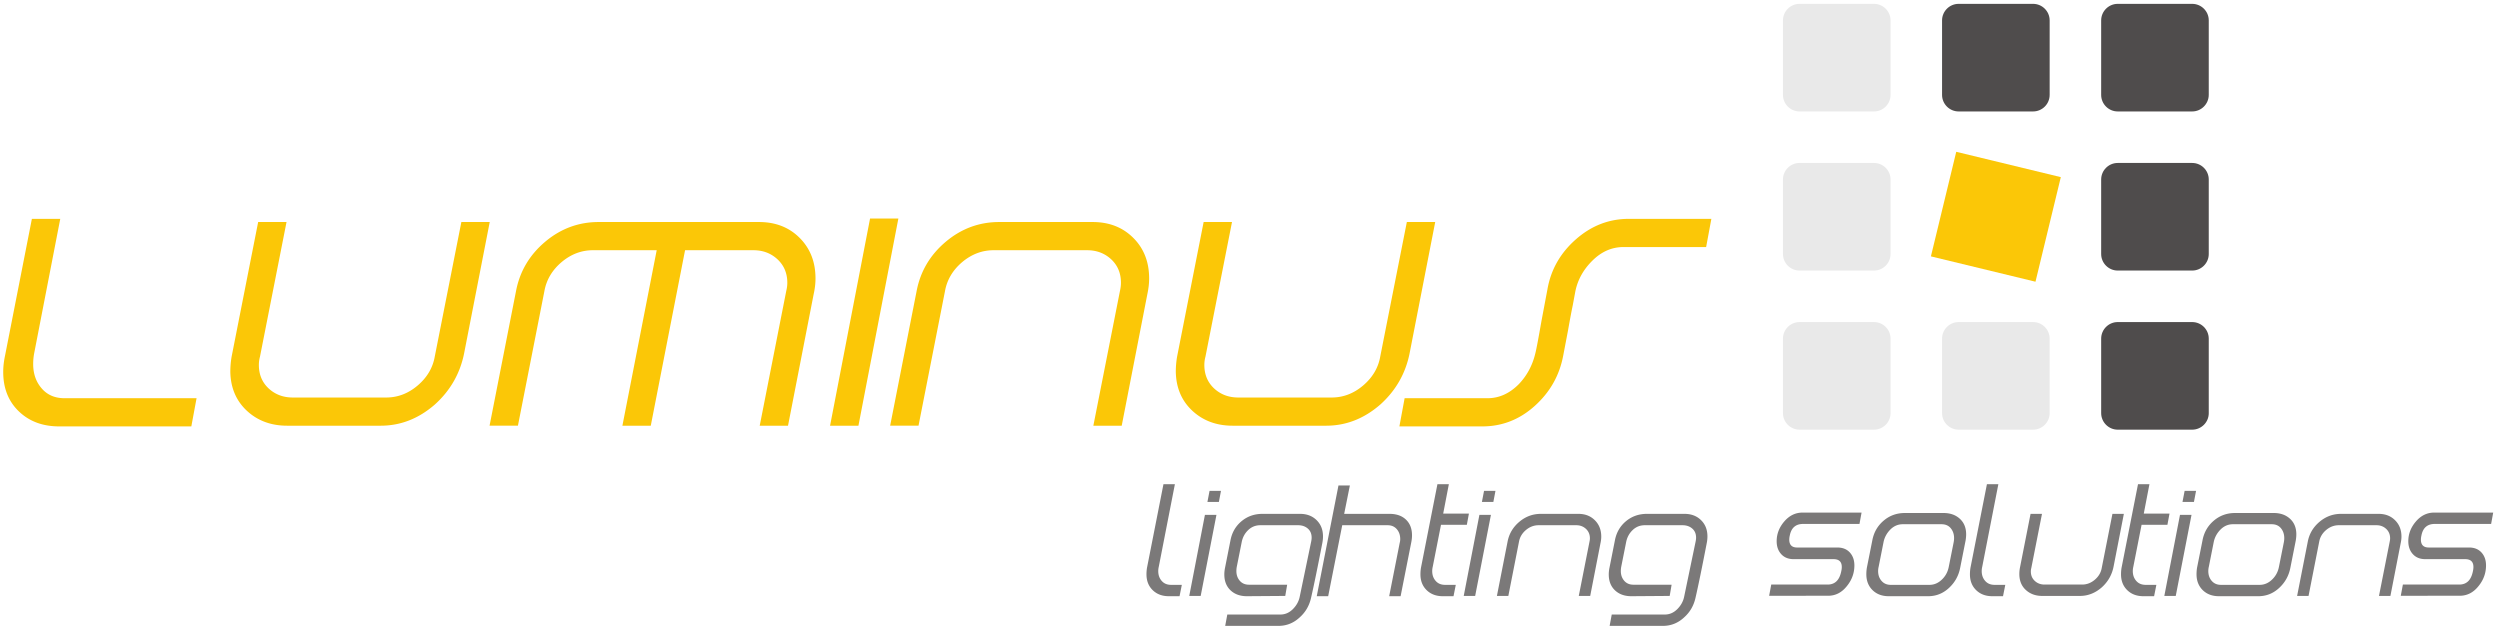
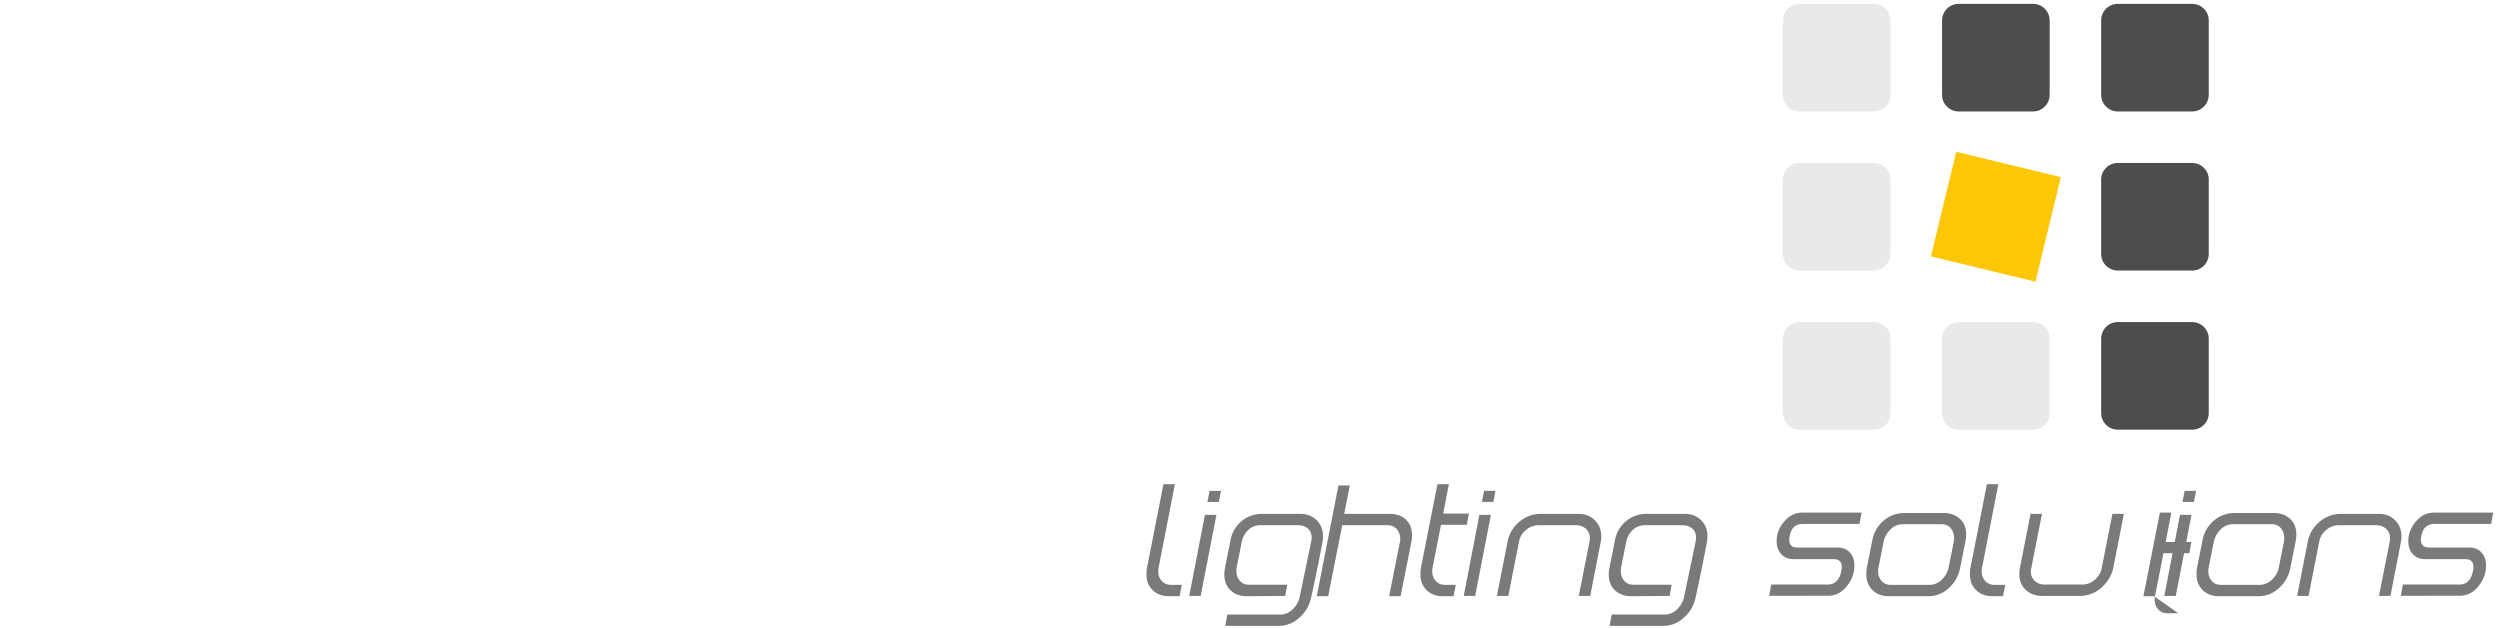
<svg xmlns="http://www.w3.org/2000/svg" width="966.667" height="242.667">
-   <path d="M556.25 584.887H172.254c-47.977 0-87.078 14.511-117.465 43.711-30.226 29.023-45.422 67.269-45.422 114.394 0 15.196 1.711 30.731 5.121 46.781l78.2 398.507h82.468l-75.98-391.675c-1.875-10.246-2.73-20.32-2.73-30.562 0-28 8.199-51.566 24.585-70.516 16.395-19.125 38.59-28.687 66.422-28.687h383.992zm792.92 211.718c-11.78-58.054-39.96-107.394-84.52-147.691-47.29-41.32-99.88-61.98-157.93-61.98H835.07c-47.125 0-86.226 14.515-117.472 43.543-31.075 29.023-47.121 66.757-47.977 113.027a263.48 263.48 0 0 0 3.758 44.223l77.172 391.343h82.469l-77.172-391.343c-2.223-8.368-3.246-16.391-3.246-24.075 0-27.828 9.39-50.539 28.343-68.297 18.95-17.585 42.344-26.464 70.172-26.464h271.473c33.64 0 64.2 11.609 91.52 34.832 27.32 23.218 44.05 51.222 49.86 84.175l77.34 391.172h82.47zm941.8-209.671h-82.29l77.17 391.683c2.05 8.363 3.08 16.387 3.08 23.903 0 27.66-9.56 50.37-28.52 68.12-18.95 17.59-42.34 26.47-70.17 26.47h-198.57l-99.71-510.176h-82.47l99.71 510.176h-185.25c-33.64 0-64.03-11.61-91.35-34.66-27.32-23.22-43.88-51.22-49.86-84.009l-77-391.507h-82.47l77 391.683c10.93 57.023 39.28 104.833 84.69 143.083 45.42 38.24 97.33 57.37 155.38 57.37h466.29c47.98 0 87.42-15.37 118.15-46.11 30.74-30.73 46.1-70 46.1-117.98 0-14.34-1.71-29.535-5.29-45.417zm204.72 0h-82.47l116.28 602.376h82.3zm765.43 0h-82.46L3256 978.617c1.88 8.363 2.9 16.387 2.9 23.903 0 27.66-9.39 50.37-28.34 68.12-18.95 17.59-42.35 26.47-70.17 26.47h-271.48c-33.81 0-64.2-11.61-91.69-34.66-27.32-23.22-43.88-51.22-49.86-84.009l-77-391.507h-82.47l77 391.683c10.93 57.023 39.28 104.833 84.69 143.083 45.42 38.24 97.33 57.37 155.38 57.37h271.65c47.97 0 87.41-15.37 118.15-46.11 30.73-30.56 46.1-70 46.1-117.81 0-14.34-1.71-29.537-5.13-45.412zm836.8 209.671c-11.78-58.054-39.95-107.394-84.51-147.691-47.3-41.32-99.89-61.98-157.94-61.98h-271.65c-47.12 0-86.22 14.515-117.47 43.543-31.07 29.023-47.12 66.757-47.97 113.027a263.77 263.77 0 0 0 3.75 44.223l77.17 391.343h82.47l-77.17-391.343c-2.22-8.368-3.24-16.391-3.24-24.075 0-27.828 9.39-50.539 28.34-68.297 18.95-17.585 42.34-26.464 70.17-26.464h271.48c33.63 0 64.2 11.609 91.52 34.832 27.31 23.218 44.05 51.222 49.85 84.175l77.35 391.172h82.47zm862.24 309.725h-239.89c-33.81 0-63.86-12.98-90.32-39.1-26.64-26.12-43.2-56.18-50.03-89.812l-7.51-40.465c-3.41-16.047-8.02-40.465-13.83-73.418l-14-73.25c-10.93-57.539-38.42-106.027-82.64-145.808-44.22-39.786-95.1-59.59-152.3-59.59h-241.25l15.19 81.953h241.08c33.64 0 63.86 13.66 90.84 40.808 23.56 24.59 39.61 54.297 47.98 89.129 3.41 13.317 9.22 44.563 17.75 93.395l17.59 93.394c10.07 57.364 37.73 105.684 82.81 145.304 45.07 39.61 96.3 59.41 153.67 59.41h240.06l-15.2-81.95" style="fill:#fbc707;fill-opacity:1;fill-rule:nonzero;stroke:none" transform="matrix(.133 0 0 -.133 0 242.667)" />
-   <path d="M3429.27 91.227h-31.02c-19.34 0-35.02 5.847-47.06 17.609-12.04 11.695-18.09 27.105-18.09 46.09 0 6.125.48 12.387 1.51 18.851l47.88 243.11h33.23l-46.92-240.356c-.96-4.133-1.44-8.187-1.44-12.316 0-11.285 3.3-20.777 9.97-28.41 6.67-7.703 15.76-11.559 27.38-11.559h31.17zm114.34 274.066h-33.3l6.19 32.195h33.23zM3490.7 92.051h-33.22l45.54 235.613h33.5zm353.73 154.234c-13.55-70.238-24.42-123.207-32.61-158.844-5.09-23.386-16.23-42.718-33.57-58.058-17.61-16.305-38.18-24.422-61.57-24.422h-154.71l6.12 33.02h154.65c13.55 0 25.59 5.296 36.12 15.824 10.45 10.523 17.12 22.629 19.81 36.25l33.22 159.738c.9 4.125 1.38 7.977 1.38 11.695 0 11.211-3.72 20.016-11.22 26.485-7.42 6.394-16.92 9.629-28.41 9.629h-109.37c-13.9 0-25.73-4.747-35.57-14.239-9.84-9.496-16.1-21.187-18.78-35.086l-14.31-71.746a66.903 66.903 0 0 1-1.1-12.179c0-11.215 3.3-20.637 9.9-28.274 6.61-7.637 15.55-11.418 26.77-11.418h110.96l-5.57-32.61-111.52-.823c-19.67 0-35.5 5.71-47.53 17.058-12.04 11.422-18.09 26.832-18.09 46.16 0 6.121.68 12.59 2.06 19.399l15.75 79.523c4.4 23.047 15.14 41.692 32.27 55.93 17.13 14.242 37.42 21.328 60.81 21.328h109.31c19.67 0 35.7-6.125 48.08-18.301 12.39-12.176 18.58-27.929 18.58-47.261 0-6.122-.62-12.379-1.86-18.778zm227.5-155.058h-33.23l30.62 155.058a40.622 40.622 0 0 1 1.51 11.074c0 11.418-3.3 20.981-9.9 28.688-6.68 7.703-15.55 11.555-26.77 11.555h-131.94l-40.86-206.375h-33.23l63.15 321.949h33.16l-16.58-82.551h132.01c20.02 0 35.92-5.574 47.61-16.719 11.76-11.211 17.61-26.418 17.61-45.679 0-6.399-.69-13.207-2.13-20.293zm153.82 0h-31.03c-19.33 0-35.01 5.847-47.05 17.609-12.04 11.695-18.09 27.105-18.09 46.09 0 6.125.47 12.387 1.51 18.851l47.88 243.11h33.23l-16.45-85.438h74.78l-6.05-32.609h-75.12l-24.08-122.309c-.96-4.133-1.45-8.187-1.45-12.316 0-11.285 3.31-20.777 9.98-28.41 6.67-7.703 15.75-11.559 27.38-11.559h31.16zm115.84 274.066h-33.29l6.19 32.195h33.22zM4288.7 92.051h-33.24l45.55 235.613h33.5zm334.46 0h-33.23l31.16 157.812c.76 3.367 1.18 6.602 1.18 9.629 0 11.145-3.79 20.293-11.43 27.446-7.63 7.089-17.05 10.664-28.27 10.664H4473.2c-13.63 0-25.87-4.676-36.95-13.965-11.01-9.356-17.68-20.637-20.09-33.844l-31.02-157.742h-33.23l31.03 157.812c4.4 22.973 15.82 42.235 34.12 57.645 18.3 15.41 39.21 23.117 62.6 23.117h109.45c19.33 0 35.22-6.195 47.6-18.578 12.39-12.313 18.58-28.203 18.58-47.465 0-5.781-.69-11.898-2.07-18.297zm338.94 154.234c-13.55-70.238-24.42-123.207-32.61-158.844-5.09-23.386-16.23-42.718-33.57-58.058-17.61-16.305-38.18-24.422-61.57-24.422h-154.71l6.12 33.02h154.65c13.55 0 25.59 5.296 36.11 15.824 10.46 10.523 17.13 22.629 19.81 36.25l33.23 159.738c.89 4.125 1.38 7.977 1.38 11.695 0 11.211-3.72 20.016-11.22 26.485-7.43 6.394-16.92 9.629-28.41 9.629h-109.38c-13.89 0-25.73-4.747-35.56-14.239-9.84-9.496-16.1-21.187-18.78-35.086l-14.31-71.746c-.76-4.062-1.1-8.121-1.1-12.179 0-11.215 3.3-20.637 9.9-28.274 6.61-7.637 15.55-11.418 26.76-11.418h110.96l-5.57-32.61-111.51-.823c-19.67 0-35.5 5.71-47.54 17.058-12.04 11.422-18.09 26.832-18.09 46.16 0 6.121.69 12.59 2.07 19.399l15.75 79.523c4.4 23.047 15.13 41.692 32.26 55.93 17.13 14.242 37.43 21.328 60.81 21.328h109.32c19.67 0 35.7-6.125 48.08-18.301 12.38-12.176 18.58-27.929 18.58-47.261 0-6.122-.62-12.379-1.86-18.778zm390.94-82.484c-5.09-25.797-18.29-38.727-39.69-38.727h-163.86l-6.12-32.61 171.49.071c21.74 0 40.04 9.559 54.97 28.617 14.24 17.676 21.39 37.559 21.39 59.641 0 15.273-4.4 27.793-13.2 37.492-8.88 9.699-20.92 14.516-36.19 14.516h-117.01c-15.27 0-22.91 7.637-22.91 22.84 0 3.714.48 7.769 1.51 12.175 4.4 22.356 17.34 33.5 38.67 33.5h163.93l6.05 33.02h-171.5c-20.71 0-38.39-8.598-53.18-25.797-14.78-17.199-22.15-36.391-22.15-57.508 0-15.273 4.4-27.793 13.21-37.492 8.87-9.699 20.91-14.586 36.19-14.586h116.05c15.89 0 23.87-7.637 23.87-22.906 0-3.785-.49-7.844-1.52-12.246zm345.75 10.183c-4.47-23.183-15.27-42.722-32.6-58.75-17.27-16.027-37.49-24.007-60.54-24.007h-114.54c-19.33 0-35.01 5.847-47.05 17.609s-18.1 27.172-18.1 46.23c0 6.122.49 12.45 1.52 18.918l15.82 79.383c4.4 23.391 15.34 42.516 32.82 57.375 17.47 14.926 38.1 22.356 61.84 22.356h112.47c19.4 0 35.16-5.571 47.4-16.782 12.18-11.148 18.3-26.281 18.3-45.199 0-5.433-.55-11.418-1.58-17.816zm-33.22 2.547 14.31 71.746c.75 4.059 1.17 7.981 1.17 11.696 0 11.488-3.24 21.117-9.71 28.894-6.39 7.774-15.4 11.625-26.96 11.625H5531.9c-13.89 0-26-5.226-36.39-15.683-10.31-10.528-16.85-22.704-19.6-36.532l-14.24-71.746c-.96-4.133-1.45-8.187-1.45-12.316 0-11.285 3.31-20.777 9.91-28.41 6.67-7.703 15.55-11.559 26.76-11.559h112.68c13.89 0 26.28 5.504 37.15 16.442 9.91 9.906 16.16 21.875 18.85 35.843zm157.74-85.304h-31.03c-19.33 0-35.01 5.847-47.05 17.609-12.04 11.695-18.09 27.105-18.09 46.09 0 6.125.48 12.387 1.51 18.851l47.88 243.11h33.23l-46.92-240.356c-.96-4.133-1.45-8.187-1.45-12.316 0-11.285 3.31-20.777 9.98-28.41 6.67-7.703 15.76-11.559 27.38-11.559h31.16zm321.26 85.304c-4.75-23.394-16.1-43.273-34.05-59.508-19.06-16.648-40.25-24.972-63.64-24.972h-109.45c-19.33 0-35.29 5.781-47.81 17.336-12.58 11.488-18.85 26.968-18.85 46.297 0 5.433.49 11.214 1.52 17.269l31.09 157.672h33.23l-31.1-157.672c-.89-3.441-1.3-6.605-1.3-9.699 0-11.215 3.78-20.367 11.42-27.52 7.64-7.086 17.06-10.66 28.27-10.66h109.38c13.55 0 25.86 4.676 36.87 14.031 11.01 9.356 17.75 20.637 20.09 33.915l31.16 157.605h33.23zm117.98-85.304h-31.03c-19.33 0-35.02 5.847-47.06 17.609-12.03 11.695-18.08 27.105-18.08 46.09 0 6.125.47 12.387 1.51 18.851l47.88 243.11h33.22l-16.44-85.438h74.78l-6.06-32.609h-75.12l-24.07-122.309c-.97-4.133-1.45-8.187-1.45-12.316 0-11.285 3.3-20.777 9.98-28.41 6.67-7.703 15.75-11.559 27.37-11.559h31.17zm115.84 274.066h-33.3l6.2 32.195h33.23zm-52.9-273.242h-33.23l45.54 235.613h33.51zm333.23 81.933c-4.47-23.183-15.27-42.722-32.61-58.75-17.27-16.027-37.49-24.007-60.54-24.007h-114.53c-19.33 0-35.02 5.847-47.06 17.609-12.03 11.762-18.09 27.172-18.09 46.23 0 6.122.48 12.45 1.51 18.918l15.83 79.383c4.4 23.391 15.33 42.516 32.81 57.375 17.47 14.926 38.11 22.356 61.84 22.356h112.48c19.4 0 35.15-5.571 47.39-16.782 12.18-11.148 18.3-26.281 18.3-45.199 0-5.433-.55-11.418-1.58-17.816zm-33.23 2.547 14.31 71.746c.75 4.059 1.17 7.981 1.17 11.696 0 11.488-3.24 21.117-9.7 28.894-6.4 7.774-15.41 11.625-26.97 11.625h-112.47c-13.9 0-26.01-5.226-36.39-15.683-10.32-10.528-16.85-22.704-19.61-36.532l-14.24-71.746c-.96-4.133-1.44-8.187-1.44-12.316 0-11.285 3.3-20.777 9.9-28.41 6.68-7.703 15.55-11.559 26.77-11.559h112.68c13.89 0 26.27 5.504 37.14 16.442 9.91 9.906 16.17 21.875 18.85 35.843zm324.08-84.48h-33.23l31.17 157.812c.75 3.367 1.17 6.602 1.17 9.629 0 11.145-3.79 20.293-11.42 27.446-7.64 7.089-17.06 10.664-28.28 10.664h-109.37c-13.63 0-25.87-4.676-36.95-13.965-11-9.356-17.68-20.637-20.09-33.844l-31.02-157.742h-33.23l31.03 157.812c4.4 22.973 15.82 42.235 34.12 57.645 18.3 15.41 39.21 23.117 62.6 23.117h109.45c19.33 0 35.22-6.195 47.6-18.578 12.39-12.313 18.58-28.203 18.58-47.465 0-5.781-.69-11.898-2.07-18.297zm239.81 71.75c-5.09-25.797-18.3-38.727-39.69-38.727h-163.87l-6.12-32.61 171.5.071c21.74 0 40.04 9.559 54.97 28.617 14.24 17.676 21.39 37.559 21.39 59.641 0 15.273-4.4 27.793-13.2 37.492-8.88 9.699-20.92 14.516-36.19 14.516h-117.02c-15.27 0-22.9 7.637-22.9 22.84 0 3.714.48 7.769 1.51 12.175 4.4 22.356 17.33 33.5 38.66 33.5h163.93l6.06 33.02h-171.5c-20.71 0-38.39-8.598-53.18-25.797-14.79-17.199-22.15-36.391-22.15-57.508 0-15.273 4.4-27.793 13.21-37.492 8.87-9.699 20.91-14.586 36.18-14.586h116.05c15.89 0 23.87-7.637 23.87-22.906 0-3.785-.48-7.844-1.51-12.246" style="fill:#7b7979;fill-opacity:1;fill-rule:nonzero;stroke:none" transform="matrix(.133 0 0 -.133 0 242.667)" />
+   <path d="M3429.27 91.227h-31.02c-19.34 0-35.02 5.847-47.06 17.609-12.04 11.695-18.09 27.105-18.09 46.09 0 6.125.48 12.387 1.51 18.851l47.88 243.11h33.23l-46.92-240.356c-.96-4.133-1.44-8.187-1.44-12.316 0-11.285 3.3-20.777 9.97-28.41 6.67-7.703 15.76-11.559 27.38-11.559h31.17zm114.34 274.066h-33.3l6.19 32.195h33.23zM3490.7 92.051h-33.22l45.54 235.613h33.5zm353.73 154.234c-13.55-70.238-24.42-123.207-32.61-158.844-5.09-23.386-16.23-42.718-33.57-58.058-17.61-16.305-38.18-24.422-61.57-24.422h-154.71l6.12 33.02h154.65c13.55 0 25.59 5.296 36.12 15.824 10.45 10.523 17.12 22.629 19.81 36.25l33.22 159.738c.9 4.125 1.38 7.977 1.38 11.695 0 11.211-3.72 20.016-11.22 26.485-7.42 6.394-16.92 9.629-28.41 9.629h-109.37c-13.9 0-25.73-4.747-35.57-14.239-9.84-9.496-16.1-21.187-18.78-35.086l-14.31-71.746a66.903 66.903 0 0 1-1.1-12.179c0-11.215 3.3-20.637 9.9-28.274 6.61-7.637 15.55-11.418 26.77-11.418h110.96l-5.57-32.61-111.52-.823c-19.67 0-35.5 5.71-47.53 17.058-12.04 11.422-18.09 26.832-18.09 46.16 0 6.121.68 12.59 2.06 19.399l15.75 79.523c4.4 23.047 15.14 41.692 32.27 55.93 17.13 14.242 37.42 21.328 60.81 21.328h109.31c19.67 0 35.7-6.125 48.08-18.301 12.39-12.176 18.58-27.929 18.58-47.261 0-6.122-.62-12.379-1.86-18.778zm227.5-155.058h-33.23l30.62 155.058a40.622 40.622 0 0 1 1.51 11.074c0 11.418-3.3 20.981-9.9 28.688-6.68 7.703-15.55 11.555-26.77 11.555h-131.94l-40.86-206.375h-33.23l63.15 321.949h33.16l-16.58-82.551h132.01c20.02 0 35.92-5.574 47.61-16.719 11.76-11.211 17.61-26.418 17.61-45.679 0-6.399-.69-13.207-2.13-20.293zm153.82 0h-31.03c-19.33 0-35.01 5.847-47.05 17.609-12.04 11.695-18.09 27.105-18.09 46.09 0 6.125.47 12.387 1.51 18.851l47.88 243.11h33.23l-16.45-85.438h74.78l-6.05-32.609h-75.12l-24.08-122.309c-.96-4.133-1.45-8.187-1.45-12.316 0-11.285 3.31-20.777 9.98-28.41 6.67-7.703 15.75-11.559 27.38-11.559h31.16zm115.84 274.066h-33.29l6.19 32.195h33.22zM4288.7 92.051h-33.24l45.55 235.613h33.5zm334.46 0h-33.23l31.16 157.812c.76 3.367 1.18 6.602 1.18 9.629 0 11.145-3.79 20.293-11.43 27.446-7.63 7.089-17.05 10.664-28.27 10.664H4473.2c-13.63 0-25.87-4.676-36.95-13.965-11.01-9.356-17.68-20.637-20.09-33.844l-31.02-157.742h-33.23l31.03 157.812c4.4 22.973 15.82 42.235 34.12 57.645 18.3 15.41 39.21 23.117 62.6 23.117h109.45c19.33 0 35.22-6.195 47.6-18.578 12.39-12.313 18.58-28.203 18.58-47.465 0-5.781-.69-11.898-2.07-18.297zm338.94 154.234c-13.55-70.238-24.42-123.207-32.61-158.844-5.09-23.386-16.23-42.718-33.57-58.058-17.61-16.305-38.18-24.422-61.57-24.422h-154.71l6.12 33.02h154.65c13.55 0 25.59 5.296 36.11 15.824 10.46 10.523 17.13 22.629 19.81 36.25l33.23 159.738c.89 4.125 1.38 7.977 1.38 11.695 0 11.211-3.72 20.016-11.22 26.485-7.43 6.394-16.92 9.629-28.41 9.629h-109.38c-13.89 0-25.73-4.747-35.56-14.239-9.84-9.496-16.1-21.187-18.78-35.086l-14.31-71.746c-.76-4.062-1.1-8.121-1.1-12.179 0-11.215 3.3-20.637 9.9-28.274 6.61-7.637 15.55-11.418 26.76-11.418h110.96l-5.57-32.61-111.51-.823c-19.67 0-35.5 5.71-47.54 17.058-12.04 11.422-18.09 26.832-18.09 46.16 0 6.121.69 12.59 2.07 19.399l15.75 79.523c4.4 23.047 15.13 41.692 32.26 55.93 17.13 14.242 37.43 21.328 60.81 21.328h109.32c19.67 0 35.7-6.125 48.08-18.301 12.38-12.176 18.58-27.929 18.58-47.261 0-6.122-.62-12.379-1.86-18.778zm390.94-82.484c-5.09-25.797-18.29-38.727-39.69-38.727h-163.86l-6.12-32.61 171.49.071c21.74 0 40.04 9.559 54.97 28.617 14.24 17.676 21.39 37.559 21.39 59.641 0 15.273-4.4 27.793-13.2 37.492-8.88 9.699-20.92 14.516-36.19 14.516h-117.01c-15.27 0-22.91 7.637-22.91 22.84 0 3.714.48 7.769 1.51 12.175 4.4 22.356 17.34 33.5 38.67 33.5h163.93l6.05 33.02h-171.5c-20.71 0-38.39-8.598-53.18-25.797-14.78-17.199-22.15-36.391-22.15-57.508 0-15.273 4.4-27.793 13.21-37.492 8.87-9.699 20.91-14.586 36.19-14.586h116.05c15.89 0 23.87-7.637 23.87-22.906 0-3.785-.49-7.844-1.52-12.246zm345.75 10.183c-4.47-23.183-15.27-42.722-32.6-58.75-17.27-16.027-37.49-24.007-60.54-24.007h-114.54c-19.33 0-35.01 5.847-47.05 17.609s-18.1 27.172-18.1 46.23c0 6.122.49 12.45 1.52 18.918l15.82 79.383c4.4 23.391 15.34 42.516 32.82 57.375 17.47 14.926 38.1 22.356 61.84 22.356h112.47c19.4 0 35.16-5.571 47.4-16.782 12.18-11.148 18.3-26.281 18.3-45.199 0-5.433-.55-11.418-1.58-17.816zm-33.22 2.547 14.31 71.746c.75 4.059 1.17 7.981 1.17 11.696 0 11.488-3.24 21.117-9.71 28.894-6.39 7.774-15.4 11.625-26.96 11.625H5531.9c-13.89 0-26-5.226-36.39-15.683-10.31-10.528-16.85-22.704-19.6-36.532l-14.24-71.746c-.96-4.133-1.45-8.187-1.45-12.316 0-11.285 3.31-20.777 9.91-28.41 6.67-7.703 15.55-11.559 26.76-11.559h112.68c13.89 0 26.28 5.504 37.15 16.442 9.91 9.906 16.16 21.875 18.85 35.843zm157.74-85.304h-31.03c-19.33 0-35.01 5.847-47.05 17.609-12.04 11.695-18.09 27.105-18.09 46.09 0 6.125.48 12.387 1.51 18.851l47.88 243.11h33.23l-46.92-240.356c-.96-4.133-1.45-8.187-1.45-12.316 0-11.285 3.31-20.777 9.98-28.41 6.67-7.703 15.76-11.559 27.38-11.559h31.16zm321.26 85.304c-4.75-23.394-16.1-43.273-34.05-59.508-19.06-16.648-40.25-24.972-63.64-24.972h-109.45c-19.33 0-35.29 5.781-47.81 17.336-12.58 11.488-18.85 26.968-18.85 46.297 0 5.433.49 11.214 1.52 17.269l31.09 157.672h33.23l-31.1-157.672c-.89-3.441-1.3-6.605-1.3-9.699 0-11.215 3.78-20.367 11.42-27.52 7.64-7.086 17.06-10.66 28.27-10.66h109.38c13.55 0 25.86 4.676 36.87 14.031 11.01 9.356 17.75 20.637 20.09 33.915l31.16 157.605h33.23zm117.98-85.304h-31.03l47.88 243.11h33.22l-16.44-85.438h74.78l-6.06-32.609h-75.12l-24.07-122.309c-.97-4.133-1.45-8.187-1.45-12.316 0-11.285 3.3-20.777 9.98-28.41 6.67-7.703 15.75-11.559 27.37-11.559h31.17zm115.84 274.066h-33.3l6.2 32.195h33.23zm-52.9-273.242h-33.23l45.54 235.613h33.51zm333.23 81.933c-4.47-23.183-15.27-42.722-32.61-58.75-17.27-16.027-37.49-24.007-60.54-24.007h-114.53c-19.33 0-35.02 5.847-47.06 17.609-12.03 11.762-18.09 27.172-18.09 46.23 0 6.122.48 12.45 1.51 18.918l15.83 79.383c4.4 23.391 15.33 42.516 32.81 57.375 17.47 14.926 38.11 22.356 61.84 22.356h112.48c19.4 0 35.15-5.571 47.39-16.782 12.18-11.148 18.3-26.281 18.3-45.199 0-5.433-.55-11.418-1.58-17.816zm-33.23 2.547 14.31 71.746c.75 4.059 1.17 7.981 1.17 11.696 0 11.488-3.24 21.117-9.7 28.894-6.4 7.774-15.41 11.625-26.97 11.625h-112.47c-13.9 0-26.01-5.226-36.39-15.683-10.32-10.528-16.85-22.704-19.61-36.532l-14.24-71.746c-.96-4.133-1.44-8.187-1.44-12.316 0-11.285 3.3-20.777 9.9-28.41 6.68-7.703 15.55-11.559 26.77-11.559h112.68c13.89 0 26.27 5.504 37.14 16.442 9.91 9.906 16.17 21.875 18.85 35.843zm324.08-84.48h-33.23l31.17 157.812c.75 3.367 1.17 6.602 1.17 9.629 0 11.145-3.79 20.293-11.42 27.446-7.64 7.089-17.06 10.664-28.28 10.664h-109.37c-13.63 0-25.87-4.676-36.95-13.965-11-9.356-17.68-20.637-20.09-33.844l-31.02-157.742h-33.23l31.03 157.812c4.4 22.973 15.82 42.235 34.12 57.645 18.3 15.41 39.21 23.117 62.6 23.117h109.45c19.33 0 35.22-6.195 47.6-18.578 12.39-12.313 18.58-28.203 18.58-47.465 0-5.781-.69-11.898-2.07-18.297zm239.81 71.75c-5.09-25.797-18.3-38.727-39.69-38.727h-163.87l-6.12-32.61 171.5.071c21.74 0 40.04 9.559 54.97 28.617 14.24 17.676 21.39 37.559 21.39 59.641 0 15.273-4.4 27.793-13.2 37.492-8.88 9.699-20.92 14.516-36.19 14.516h-117.02c-15.27 0-22.9 7.637-22.9 22.84 0 3.714.48 7.769 1.51 12.175 4.4 22.356 17.33 33.5 38.66 33.5h163.93l6.06 33.02h-171.5c-20.71 0-38.39-8.598-53.18-25.797-14.79-17.199-22.15-36.391-22.15-57.508 0-15.273 4.4-27.793 13.21-37.492 8.87-9.699 20.91-14.586 36.18-14.586h116.05c15.89 0 23.87-7.637 23.87-22.906 0-3.785-.48-7.844-1.51-12.246" style="fill:#7b7979;fill-opacity:1;fill-rule:nonzero;stroke:none" transform="matrix(.133 0 0 -.133 0 242.667)" />
  <path d="M5694.21 1813.35h216.57c26.47 0 48.12-21.65 48.12-48.12v-216.57c0-26.47-21.65-48.12-48.12-48.12h-216.57c-26.47 0-48.12 21.65-48.12 48.12v216.57c0 26.47 21.65 48.12 48.12 48.12" style="fill:#4f4c4c;fill-opacity:1;fill-rule:evenodd;stroke:none" transform="matrix(.133 0 0 -.133 0 242.667)" />
  <path d="m5687.32 1383.22 304.01-73.65-73.65-304.02-304.02 73.66 73.66 304.01" style="fill:#fbc707;fill-opacity:1;fill-rule:evenodd;stroke:none" transform="matrix(.133 0 0 -.133 0 242.667)" />
  <path d="M5231.66 888.234h216.56c26.47 0 48.12-21.652 48.12-48.125V623.547c0-26.469-21.65-48.125-48.12-48.125h-216.56c-26.48 0-48.12 21.656-48.12 48.125v216.562c0 26.473 21.64 48.125 48.12 48.125M5231.66 1350.79h216.56c26.47 0 48.12-21.65 48.12-48.12v-216.56c0-26.47-21.65-48.13-48.12-48.13h-216.56c-26.48 0-48.12 21.66-48.12 48.13v216.56c0 26.47 21.64 48.12 48.12 48.12M5231.66 1813.35h216.56c26.47 0 48.12-21.65 48.12-48.12v-216.57c0-26.47-21.65-48.12-48.12-48.12h-216.56c-26.48 0-48.12 21.65-48.12 48.12v216.57c0 26.47 21.64 48.12 48.12 48.12" style="fill:#e9e9e9;fill-opacity:1;fill-rule:evenodd;stroke:none" transform="matrix(.133 0 0 -.133 0 242.667)" />
  <path d="M6156.77 888.234h216.57c26.47 0 48.12-21.652 48.12-48.125V623.547c0-26.469-21.65-48.125-48.12-48.125h-216.57c-26.47 0-48.12 21.656-48.12 48.125v216.562c0 26.473 21.65 48.125 48.12 48.125" style="fill:#4f4c4c;fill-opacity:1;fill-rule:evenodd;stroke:none" transform="matrix(.133 0 0 -.133 0 242.667)" />
  <path d="M5694.21 888.234h216.57c26.47 0 48.12-21.652 48.12-48.125V623.547c0-26.469-21.65-48.125-48.12-48.125h-216.57c-26.47 0-48.12 21.656-48.12 48.125v216.562c0 26.473 21.65 48.125 48.12 48.125" style="fill:#e9e9e9;fill-opacity:1;fill-rule:evenodd;stroke:none" transform="matrix(.133 0 0 -.133 0 242.667)" />
  <path d="M6156.77 1813.35h216.57c26.47 0 48.12-21.65 48.12-48.12v-216.57c0-26.47-21.65-48.12-48.12-48.12h-216.57c-26.47 0-48.12 21.65-48.12 48.12v216.57c0 26.47 21.65 48.12 48.12 48.12M6156.77 1350.79h216.57c26.47 0 48.12-21.65 48.12-48.12v-216.56c0-26.47-21.65-48.13-48.12-48.13h-216.57c-26.47 0-48.12 21.66-48.12 48.13v216.56c0 26.47 21.65 48.12 48.12 48.12" style="fill:#4f4c4c;fill-opacity:1;fill-rule:evenodd;stroke:none" transform="matrix(.133 0 0 -.133 0 242.667)" />
</svg>